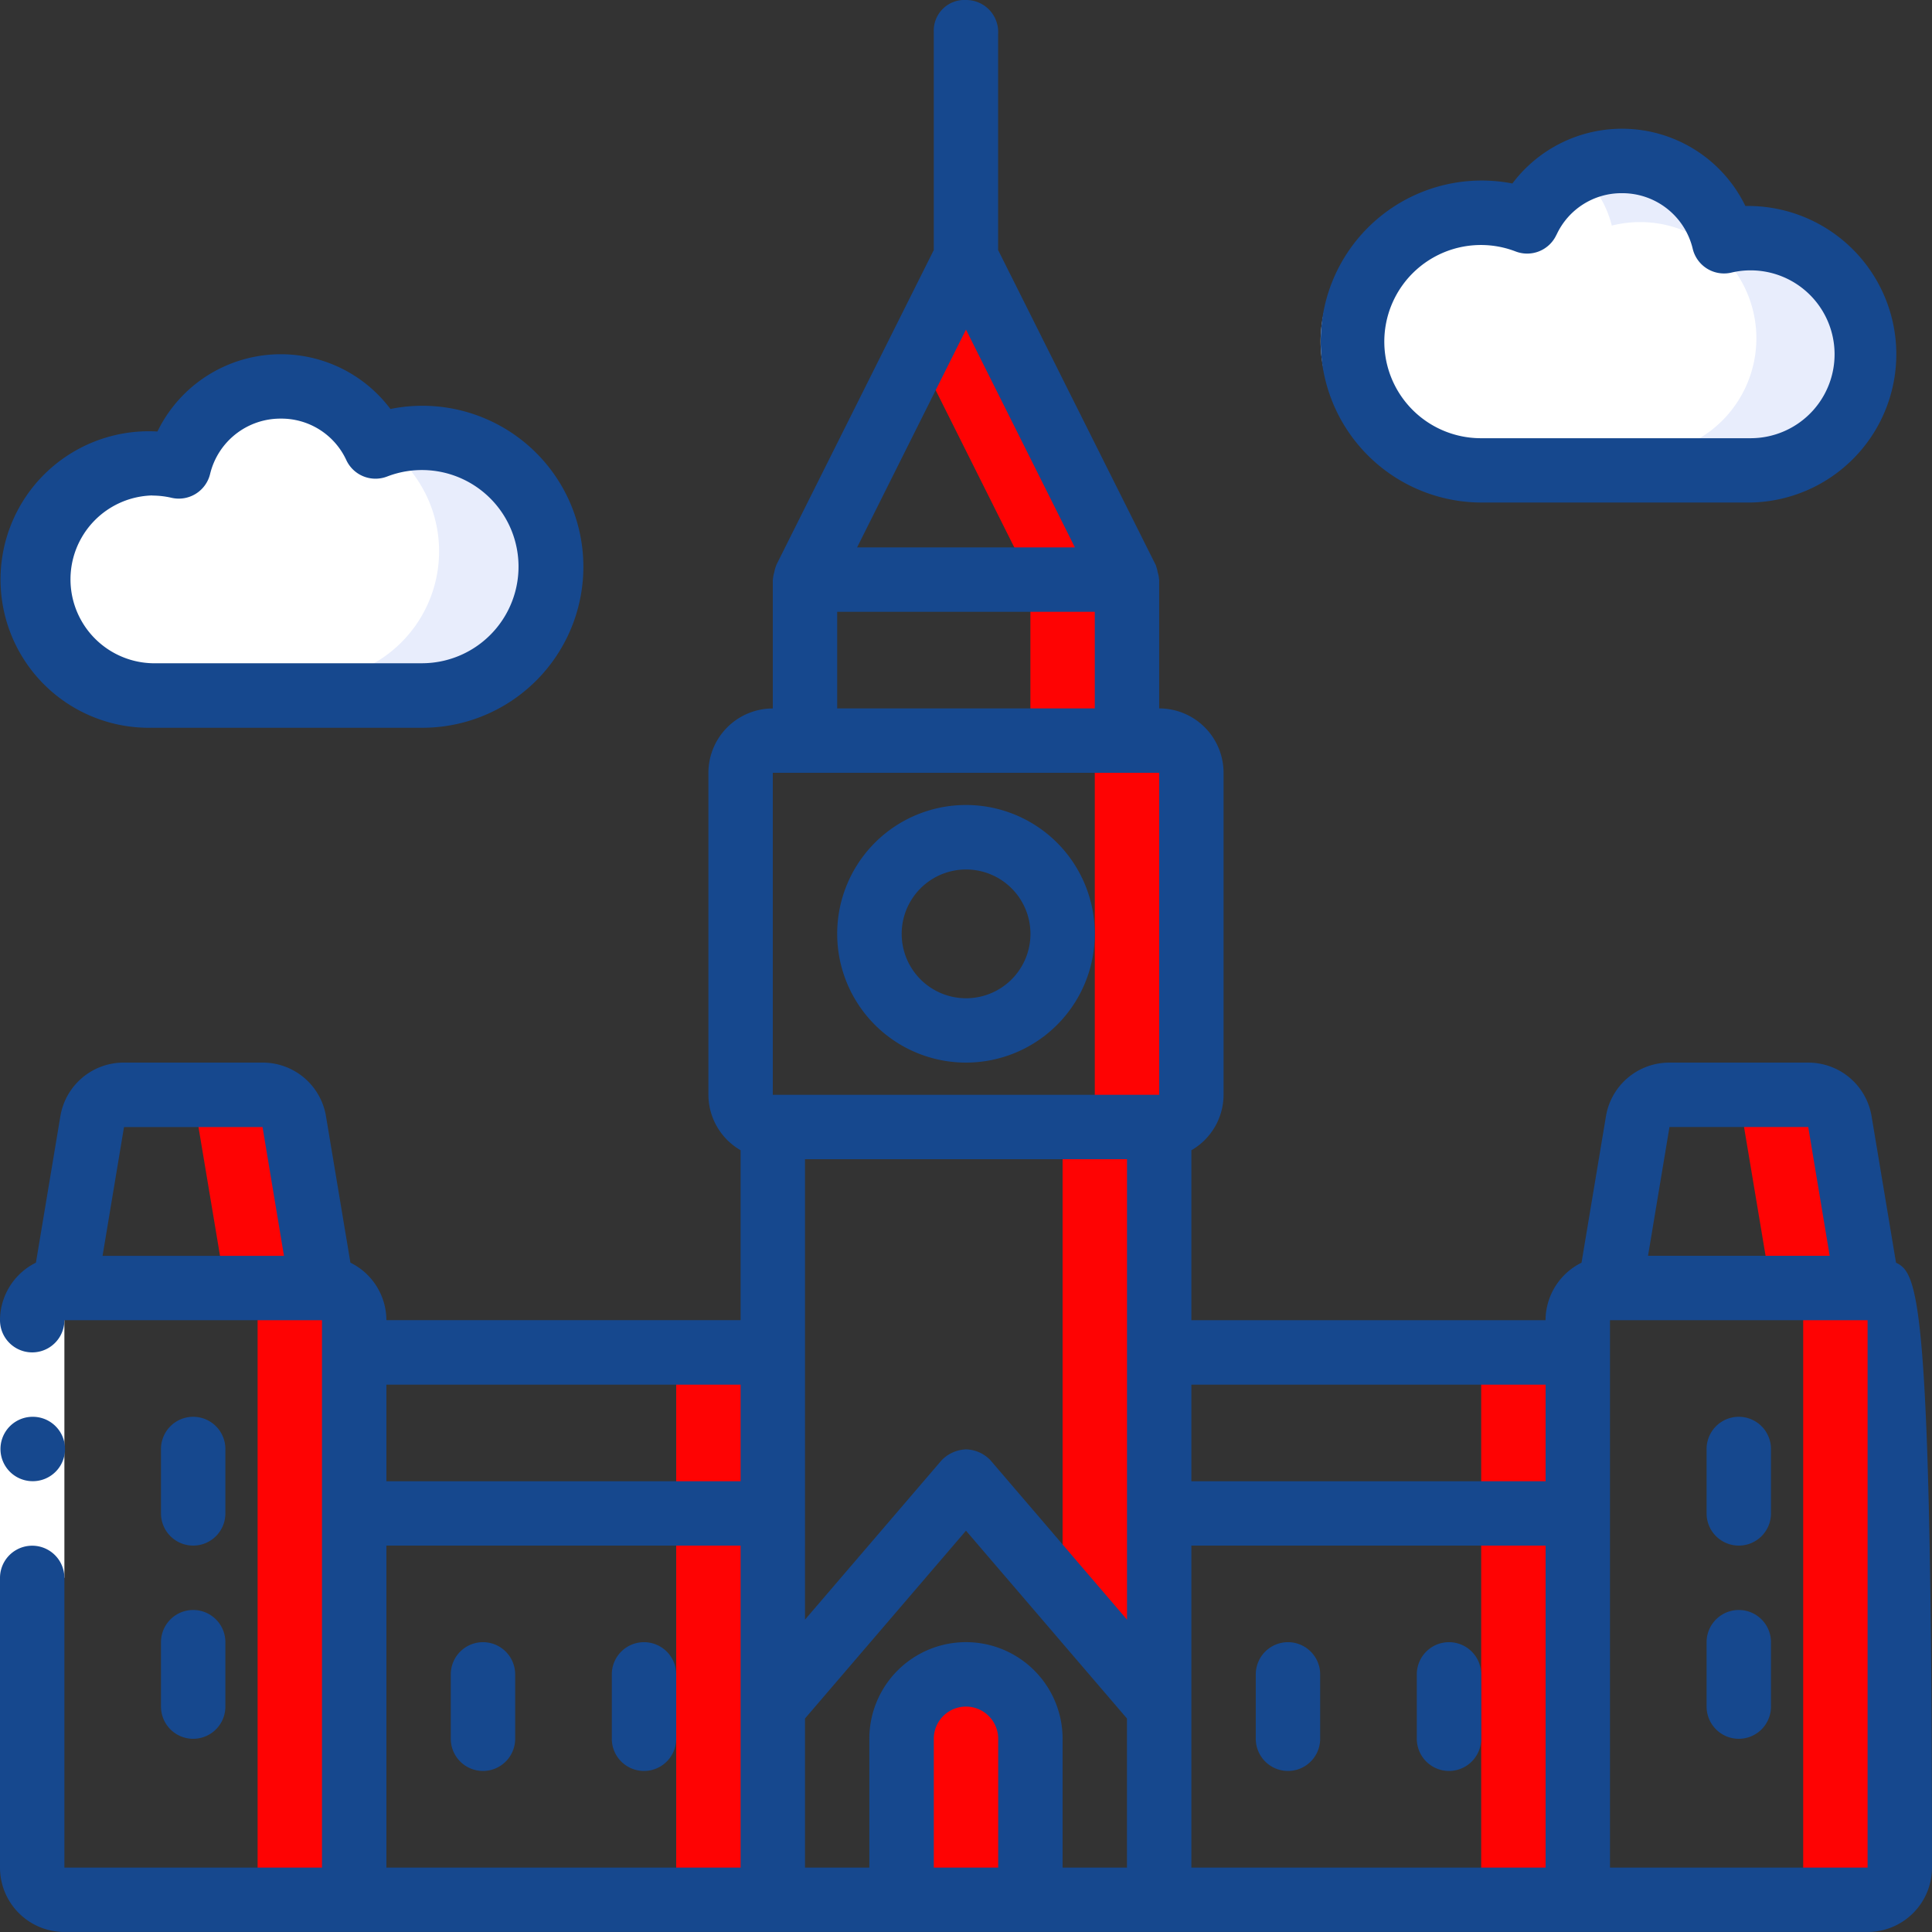
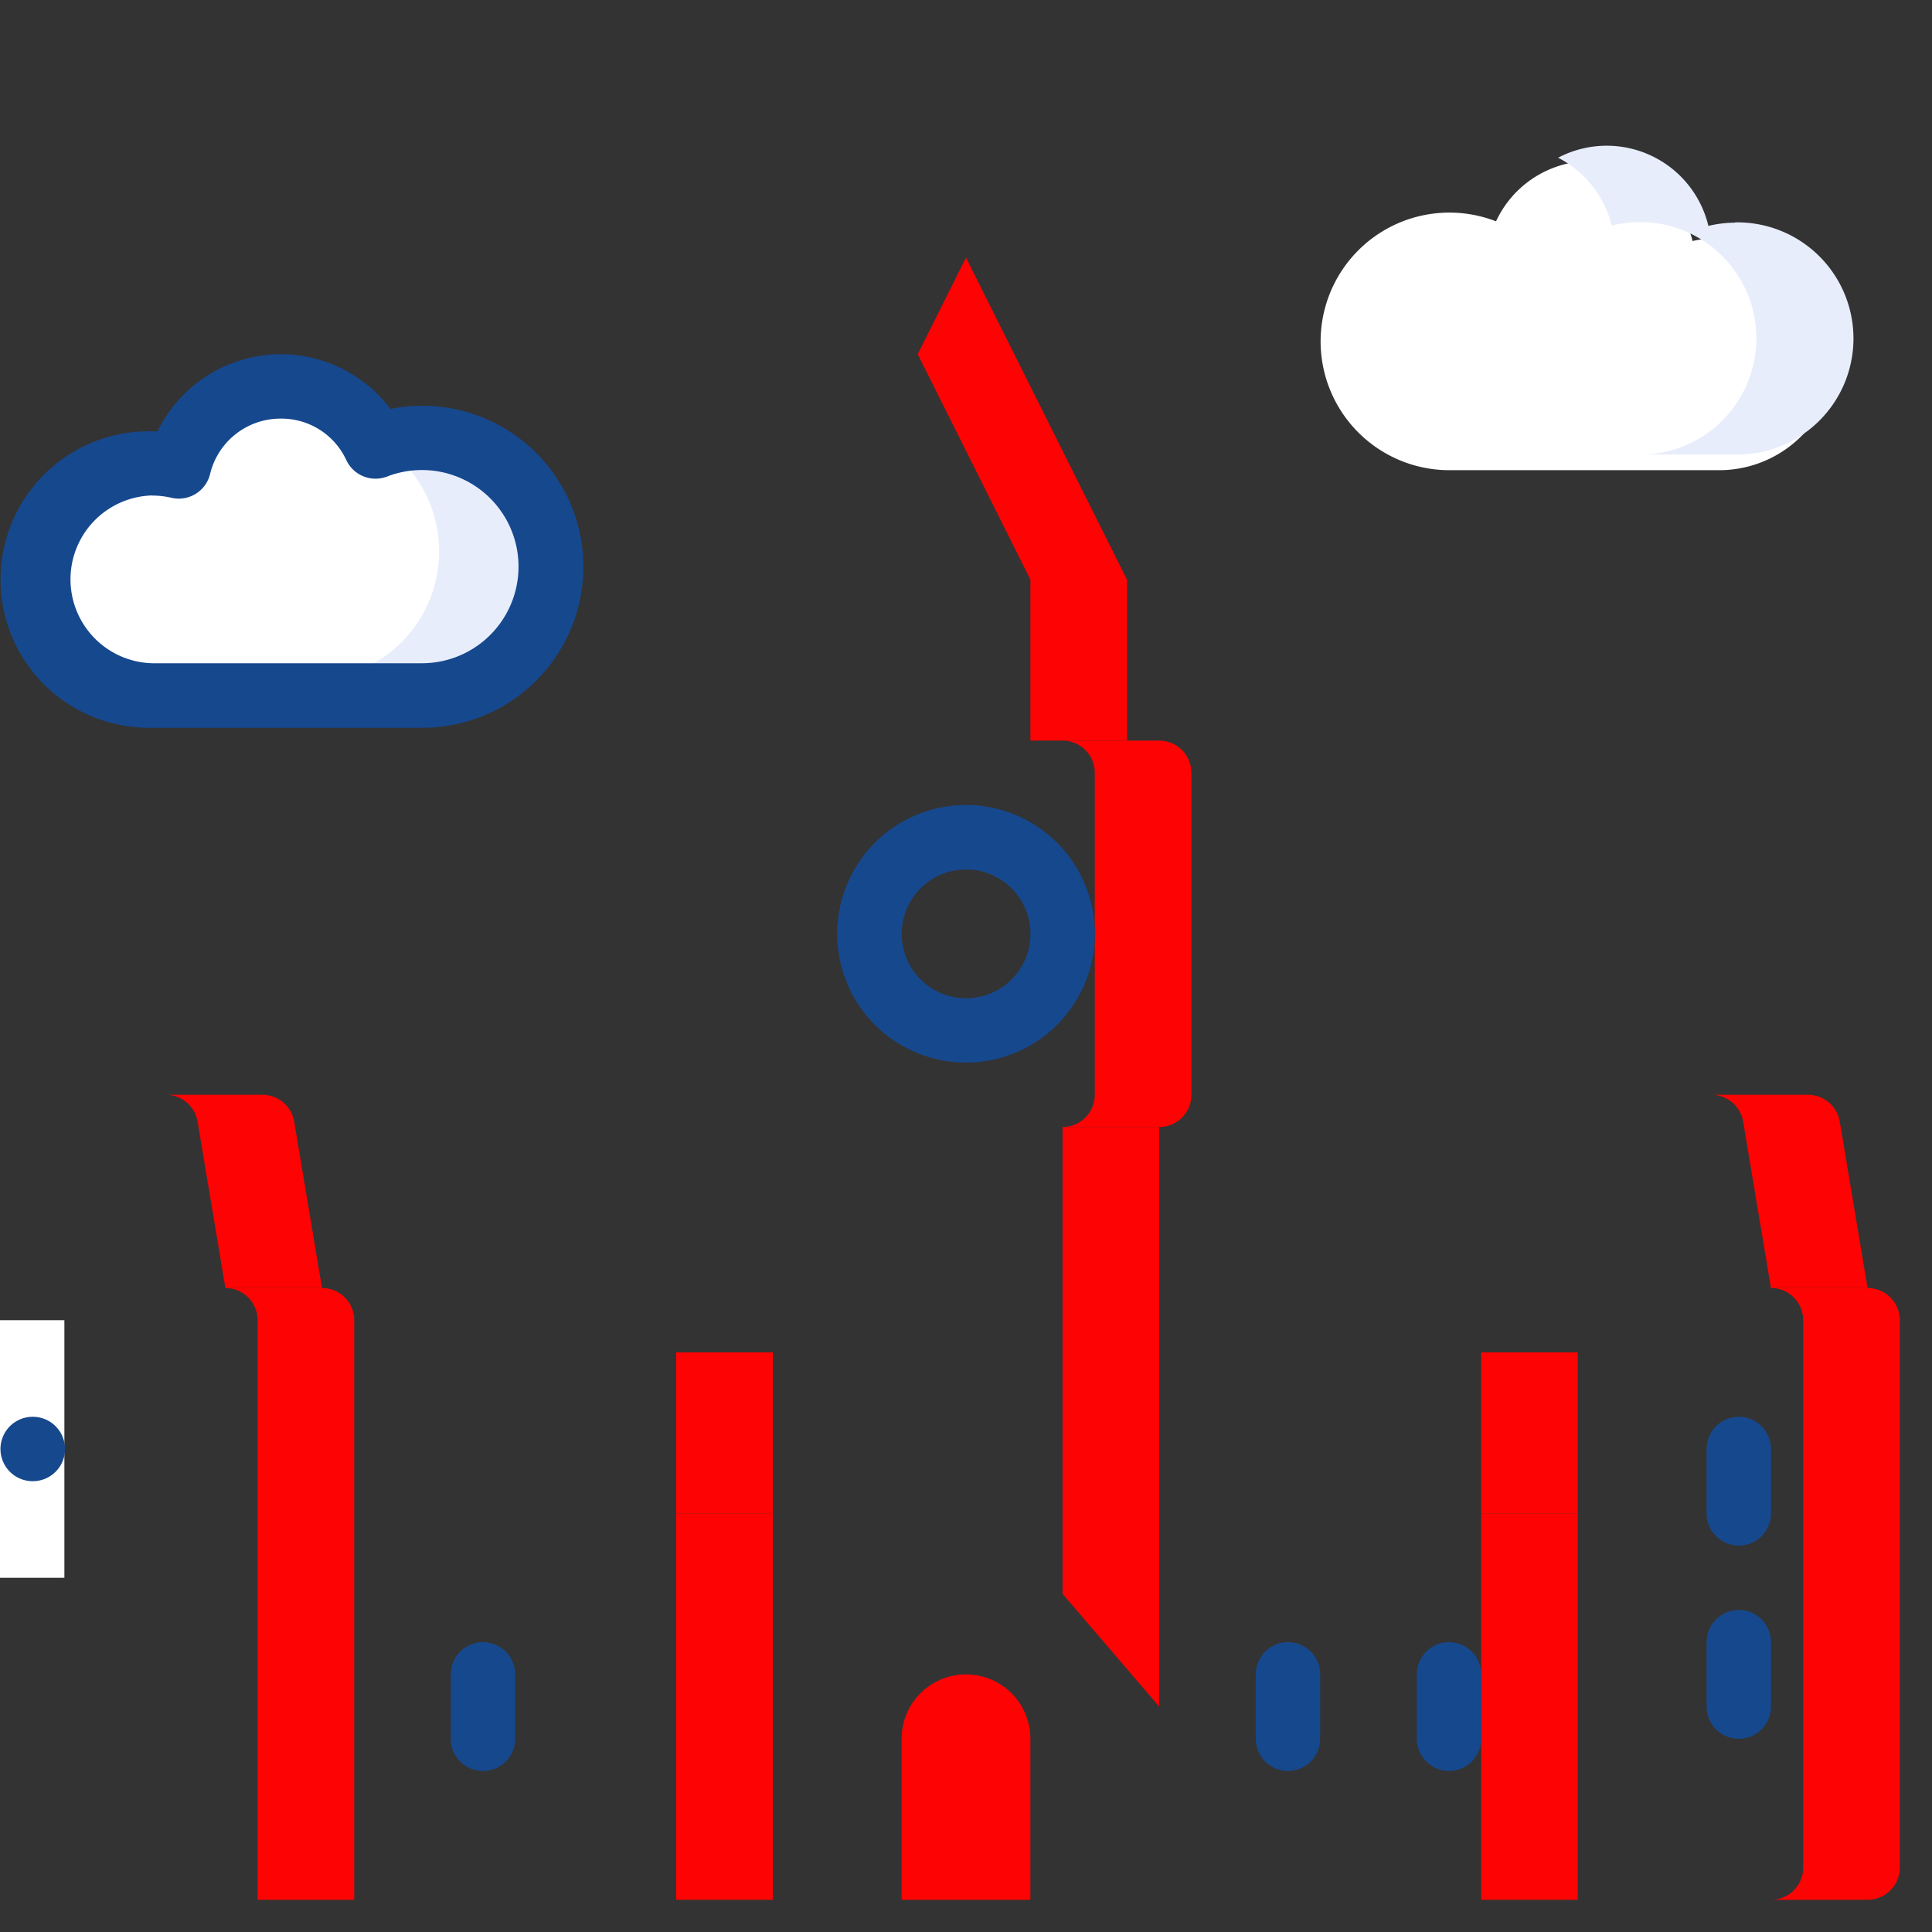
<svg xmlns="http://www.w3.org/2000/svg" width="72.975" height="72.975" viewBox="0 0 72.975 72.975">
  <rect x="0" y="0" width="72.975" height="72.975" fill="#333333" stroke="none" />
  <defs>
    <style>.a{fill:#fe0303;}.b{fill:#fff;}.c{fill:#e8edfc;}.d{fill:#16488e;}</style>
  </defs>
  <path class="a" d="M33,35V52.636l3.649,4.257V35Z" transform="translate(7.136 7.569)" />
  <path class="a" d="M36.649,23H33a1.216,1.216,0,0,1,1.216,1.216V36.379A1.216,1.216,0,0,1,33,37.595h3.649a1.216,1.216,0,0,0,1.216-1.216V24.216A1.216,1.216,0,0,0,36.649,23Z" transform="translate(7.136 4.974)" />
  <path class="a" d="M32,18h3.649v6.081H32Z" transform="translate(6.92 3.892)" />
  <path class="a" d="M30.324,8,28.5,11.649l4.257,8.514h3.649Z" transform="translate(6.163 1.73)" />
  <path class="a" d="M21,47h3.649V61.595H21Z" transform="translate(4.541 10.163)" />
  <path class="a" d="M10.649,40H7a1.216,1.216,0,0,1,1.216,1.216V63.109h3.649V41.216A1.216,1.216,0,0,0,10.649,40Z" transform="translate(1.514 8.65)" />
  <path class="a" d="M21,42h3.649v6.081H21Z" transform="translate(4.541 9.082)" />
  <path class="a" d="M10,35.022A1.216,1.216,0,0,0,8.8,34H5.15a1.216,1.216,0,0,1,1.2,1.022L7.4,41.3h3.649Z" transform="translate(1.114 7.352)" />
-   <path class="a" d="M46,47h3.649V61.595H46Z" transform="translate(9.947 10.163)" />
+   <path class="a" d="M46,47h3.649V61.595H46" transform="translate(9.947 10.163)" />
  <path class="a" d="M58.649,40H55a1.216,1.216,0,0,1,1.216,1.216V61.892A1.216,1.216,0,0,1,55,63.109h3.649a1.216,1.216,0,0,0,1.216-1.216V41.216A1.216,1.216,0,0,0,58.649,40Z" transform="translate(11.893 8.65)" />
  <path class="a" d="M46,42h3.649v6.081H46Z" transform="translate(9.947 9.082)" />
  <path class="a" d="M58,35.022A1.216,1.216,0,0,0,56.8,34H53.15a1.216,1.216,0,0,1,1.2,1.022L55.4,41.3h3.649Z" transform="translate(11.493 7.352)" />
  <path class="a" d="M32.865,54.432v6.081H28V54.432a2.432,2.432,0,0,1,4.865,0Z" transform="translate(6.055 11.245)" />
  <path class="b" d="M14.232,10.2a3.932,3.932,0,0,1,3.587,2.278,4.865,4.865,0,1,1,1.777,9.4H9.387a4.386,4.386,0,1,1,1-8.655A3.963,3.963,0,0,1,14.232,10.2Z" transform="translate(-4.81 4.397)" />
  <path class="c" d="M18.276,12.145a4.878,4.878,0,0,0-1.772.334,3.939,3.939,0,0,0-5.4-1.824,3.914,3.914,0,0,1,1.756,1.824,4.865,4.865,0,1,1,1.772,9.4h3.649a4.865,4.865,0,0,0,0-9.73Z" transform="translate(-2.901 3.809)" />
  <path class="b" d="M51.224,5a3.931,3.931,0,0,0-3.587,2.279,4.865,4.865,0,1,0-1.777,9.4h10.2a4.386,4.386,0,1,0-1-8.655A3.962,3.962,0,0,0,51.224,5Z" transform="translate(8.871 1.081)" />
  <path class="c" d="M54.581,7.917a4.347,4.347,0,0,0-1,.122,3.949,3.949,0,0,0-5.676-2.576,3.965,3.965,0,0,1,2.027,2.564,4.391,4.391,0,1,1,1,8.649h3.649a4.386,4.386,0,1,0,0-8.77Z" transform="translate(10.948 0.494)" />
  <path class="b" d="M0,41H2.432v9.73H0Z" transform="translate(0 8.866)" />
  <path class="b" d="M10.389,12.708a4.386,4.386,0,1,0-1,8.651h3.649a4.385,4.385,0,0,1-1.818-8.375" transform="translate(1.078 2.722)" />
  <path class="d" d="M1.237,46.432A1.216,1.216,0,0,1,1.225,44h.012a1.216,1.216,0,0,1,0,2.432Z" transform="translate(0.003 9.515)" />
-   <path class="d" d="M71.616,47.694l-.922-5.525a2.423,2.423,0,0,0-2.4-2.032H63.059a2.423,2.423,0,0,0-2.4,2.032l-.922,5.525a2.432,2.432,0,0,0-1.359,2.172H45V43.447a2.424,2.424,0,0,0,1.216-2.094V29.19a2.432,2.432,0,0,0-2.432-2.432V21.892c0-.013-.007-.023-.007-.036a1.181,1.181,0,0,0-.049-.243,1.2,1.2,0,0,0-.062-.231.052.052,0,0,0-.01-.036L37.7,9.443V1.292A1.208,1.208,0,0,0,36.487,0a1.157,1.157,0,0,0-1.216,1.216V9.443L29.318,21.349a.052.052,0,0,1-.01.036,1.2,1.2,0,0,0-.062.231,1.18,1.18,0,0,0-.049.243c0,.013-.007.023-.007.036v4.865a2.432,2.432,0,0,0-2.432,2.432V41.352a2.424,2.424,0,0,0,1.216,2.094v6.419H14.595a2.432,2.432,0,0,0-1.359-2.172l-.922-5.525a2.423,2.423,0,0,0-2.4-2.032H4.679a2.423,2.423,0,0,0-2.4,2.032l-.922,5.525A2.432,2.432,0,0,0,0,49.866a1.216,1.216,0,1,0,2.432,0h9.73V70.542H2.432V59.6A1.216,1.216,0,0,0,0,59.6V70.542a2.432,2.432,0,0,0,2.432,2.432h68.11a2.432,2.432,0,0,0,2.432-2.432C72.971,48.943,72.444,48.1,71.616,47.694Zm-8.557-5.125H68.3l.81,4.865H62.249ZM58.38,52.3v3.649H45V52.3ZM37.41,55.155a1.32,1.32,0,0,0-.923-.41,1.357,1.357,0,0,0-.919.41l-5.162,6.022V43.785H42.569V61.177Zm-.923-42.706L40.6,20.676H32.374ZM31.622,23.109h9.73v3.649h-9.73ZM29.19,29.19H43.785V41.352H29.19ZM27.974,52.3v3.649H14.595V52.3Zm-24.1-4.865.81-4.865H9.916l.81,4.865ZM14.595,58.38H27.974V70.542H14.595Zm15.811,6.531,6.081-7.094,6.081,7.094v5.631H40.136V65.677a3.649,3.649,0,0,0-7.3,0v4.865H30.406Zm4.865,5.631V65.677a1.216,1.216,0,0,1,2.432,0v4.865ZM45,58.38H58.38V70.542H45ZM70.542,70.542h-9.73V49.866h9.73Z" transform="translate(0 0)" />
  <path class="d" d="M30.865,25a4.865,4.865,0,1,0,4.865,4.865A4.865,4.865,0,0,0,30.865,25Zm0,7.3A2.432,2.432,0,1,1,33.3,29.865,2.432,2.432,0,0,1,30.865,32.3Z" transform="translate(5.622 5.406)" />
-   <path class="d" d="M20.216,51A1.216,1.216,0,0,0,19,52.216v2.432a1.216,1.216,0,0,0,2.432,0V52.216A1.216,1.216,0,0,0,20.216,51Z" transform="translate(4.109 11.028)" />
  <path class="d" d="M15.216,51A1.216,1.216,0,0,0,14,52.216v2.432a1.216,1.216,0,0,0,2.432,0V52.216A1.216,1.216,0,0,0,15.216,51Z" transform="translate(3.027 11.028)" />
-   <path class="d" d="M5,53.649a1.216,1.216,0,1,0,2.432,0V51.216a1.216,1.216,0,0,0-2.432,0Z" transform="translate(1.081 10.812)" />
-   <path class="d" d="M6.216,48.865a1.216,1.216,0,0,0,1.216-1.216V45.216a1.216,1.216,0,1,0-2.432,0v2.432A1.216,1.216,0,0,0,6.216,48.865Z" transform="translate(1.081 9.515)" />
  <path class="d" d="M54.216,54.865a1.216,1.216,0,0,0,1.216-1.216V51.216a1.216,1.216,0,0,0-2.432,0v2.432A1.216,1.216,0,0,0,54.216,54.865Z" transform="translate(11.461 10.812)" />
  <path class="d" d="M54.216,48.865a1.216,1.216,0,0,0,1.216-1.216V45.216a1.216,1.216,0,1,0-2.432,0v2.432A1.216,1.216,0,0,0,54.216,48.865Z" transform="translate(11.461 9.515)" />
  <path class="d" d="M45.216,51A1.216,1.216,0,0,0,44,52.216v2.432a1.216,1.216,0,0,0,2.432,0V52.216A1.216,1.216,0,0,0,45.216,51Z" transform="translate(9.515 11.028)" />
  <path class="d" d="M40.216,51A1.216,1.216,0,0,0,39,52.216v2.432a1.216,1.216,0,0,0,2.432,0V52.216A1.216,1.216,0,0,0,40.216,51Z" transform="translate(8.433 11.028)" />
  <path class="d" d="M9.626,23.308h10.21a6.081,6.081,0,1,0-1.216-12.041,5.179,5.179,0,0,0-8.8.851,5.6,5.6,0,1,0-.2,11.189Zm0-8.77a3.19,3.19,0,0,1,.724.083,1.216,1.216,0,0,0,1.459-.9,2.732,2.732,0,0,1,2.664-2.09A2.7,2.7,0,0,1,16.955,13.2a1.216,1.216,0,0,0,1.543.617,3.649,3.649,0,1,1,1.338,7.054H9.626a3.17,3.17,0,0,1,0-6.338Z" transform="translate(-3.873 4.181)" />
-   <path class="d" d="M47.294,6.067a6.081,6.081,0,1,0-1.216,12.049h10.21a5.6,5.6,0,1,0-.2-11.2,5.179,5.179,0,0,0-8.8-.851Zm1.659,1.939a2.7,2.7,0,0,1,2.482-1.574,2.732,2.732,0,0,1,2.664,2.1,1.216,1.216,0,0,0,1.459.9,3.17,3.17,0,1,1,.73,6.255H46.071A3.649,3.649,0,1,1,47.4,8.629,1.216,1.216,0,0,0,48.953,8Z" transform="translate(9.838 0.865)" />
</svg>